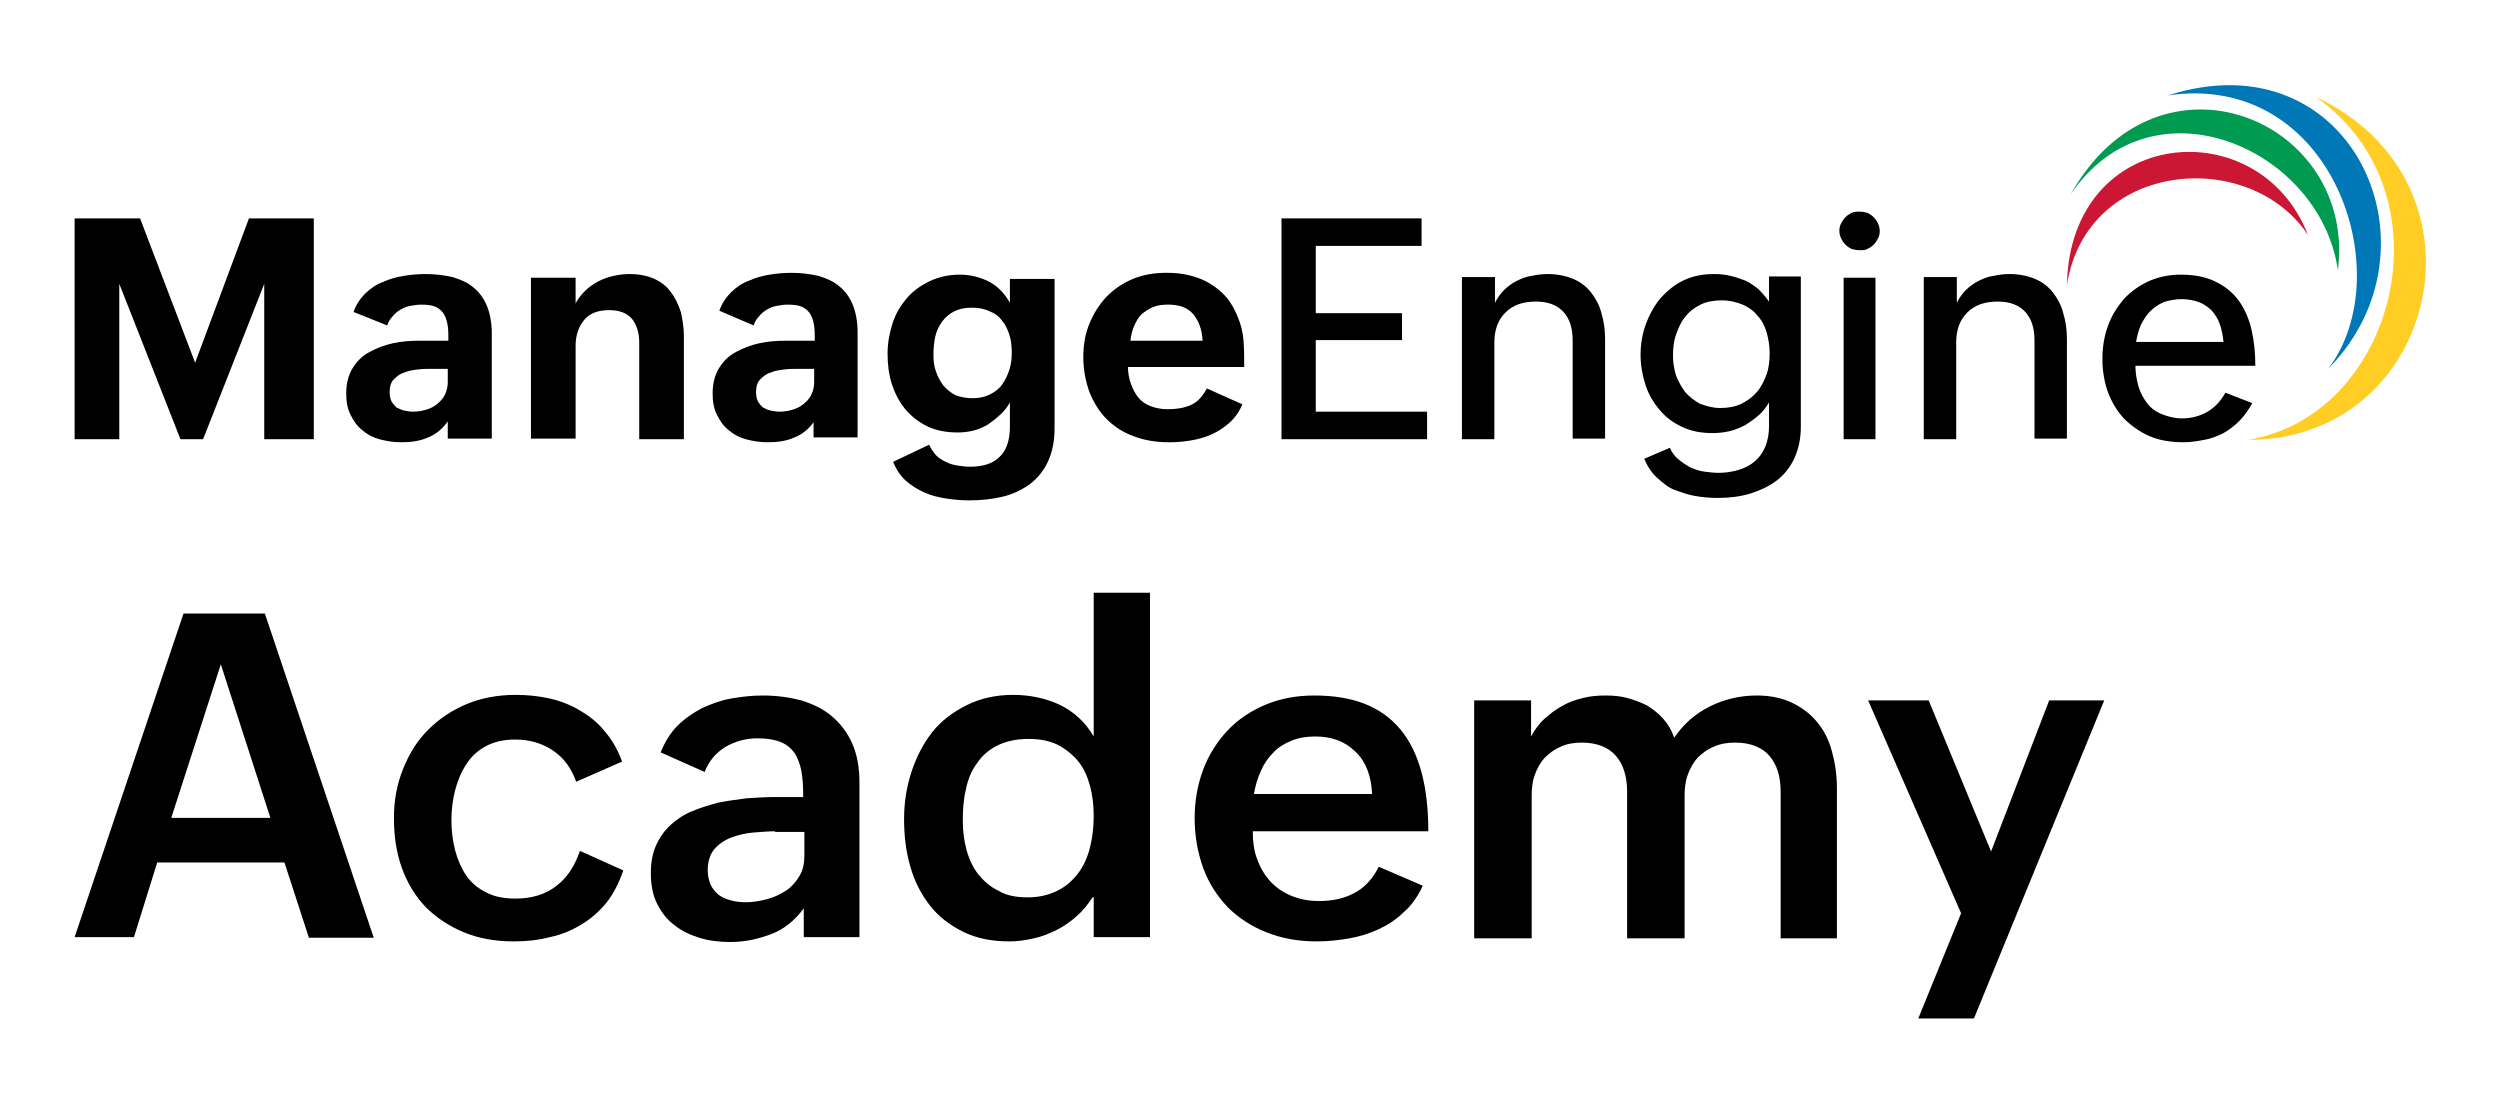
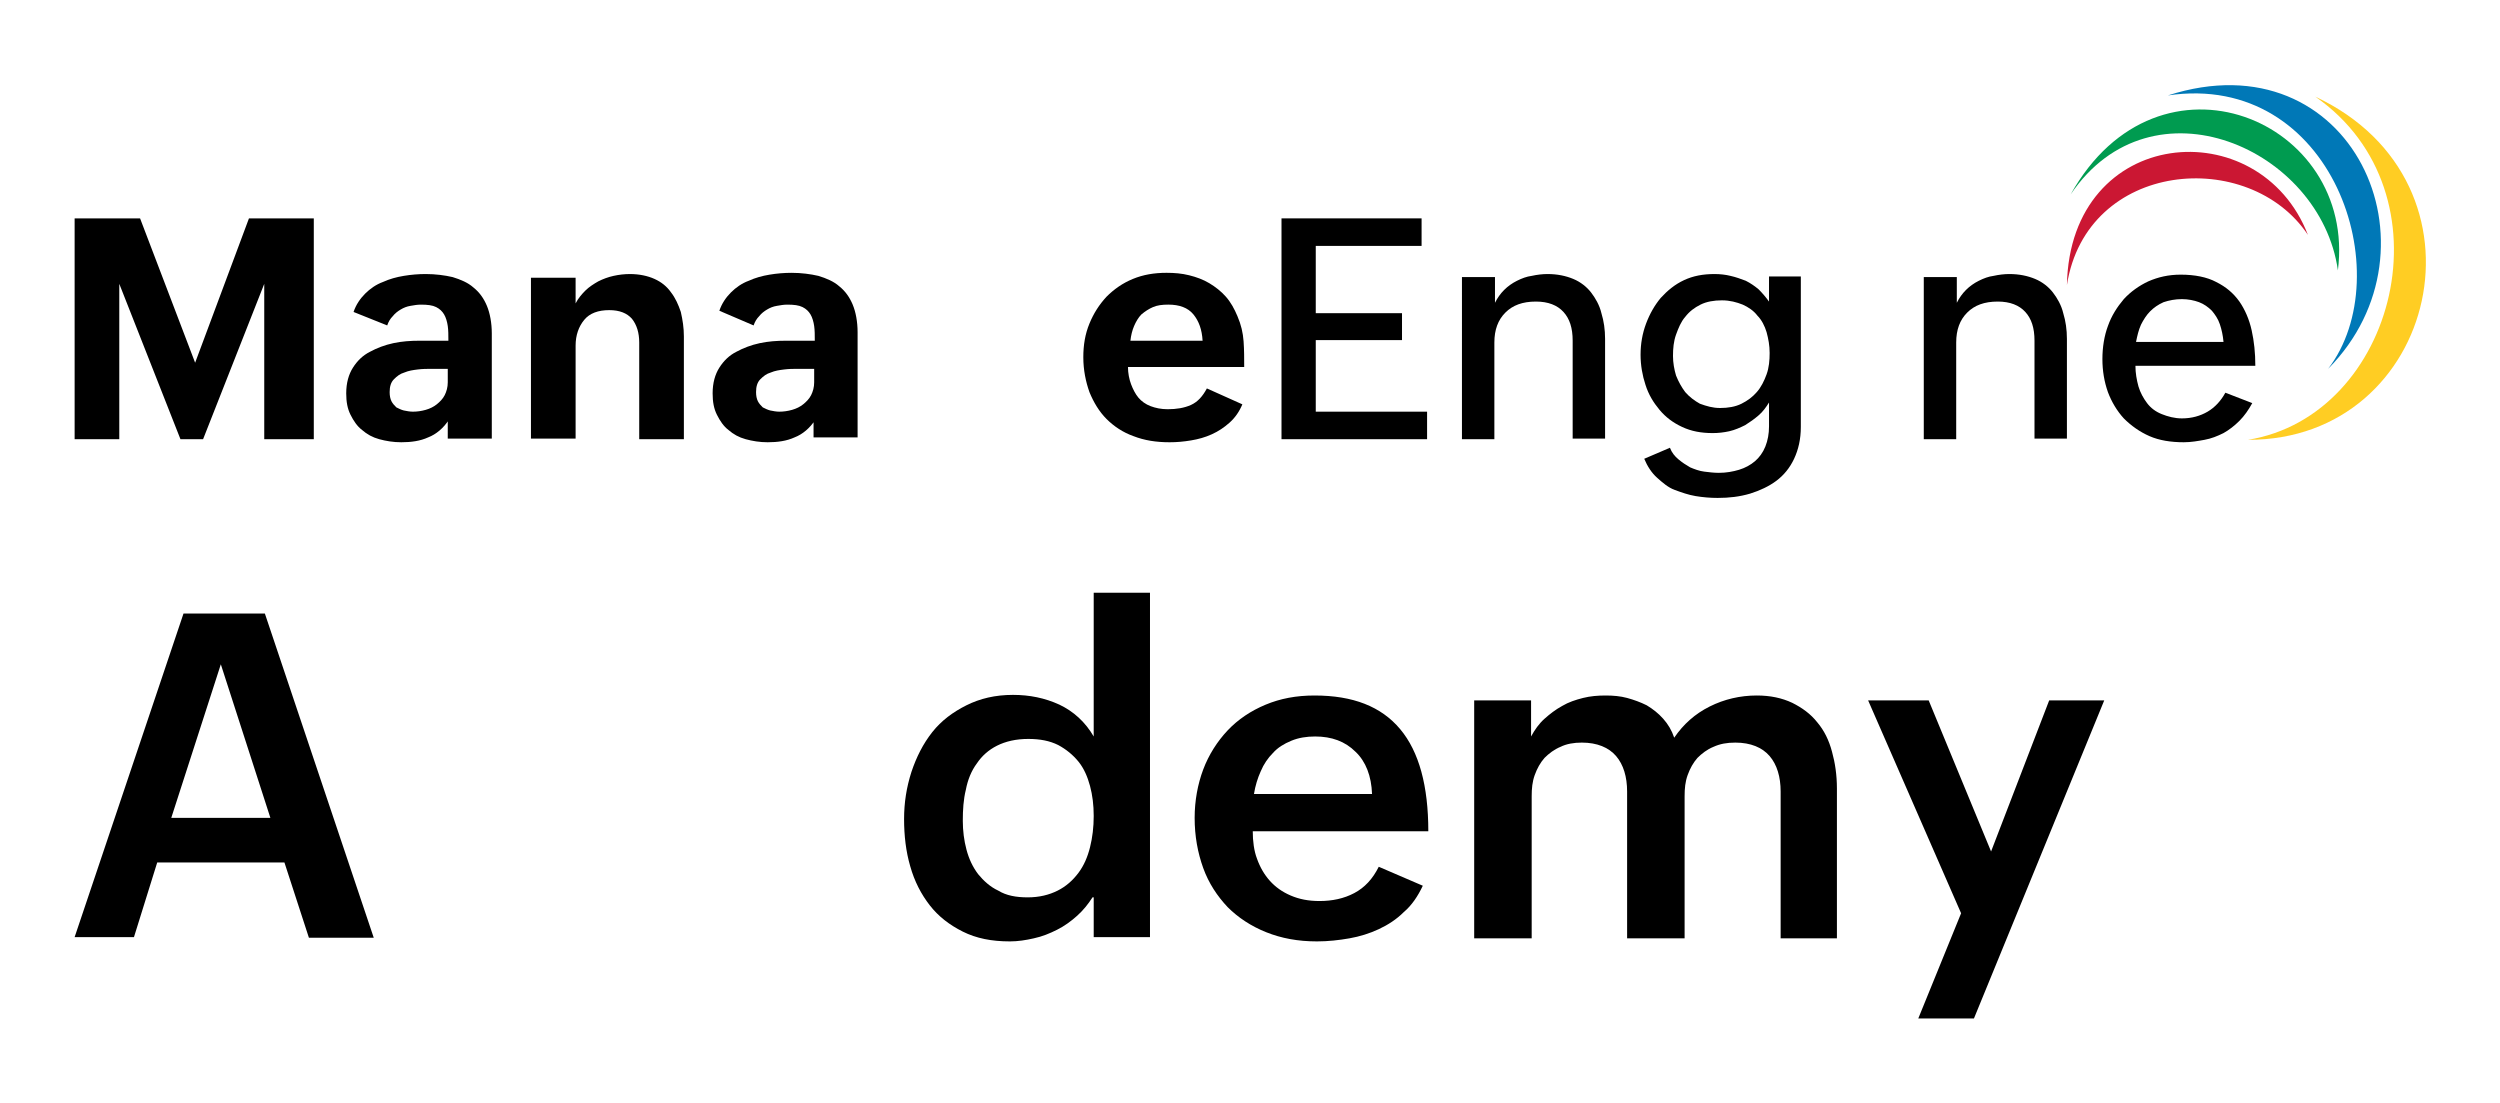
<svg xmlns="http://www.w3.org/2000/svg" version="1.1" id="Layer_1" x="0px" y="0px" viewBox="0 0 408.7 180.4" style="enable-background:new 0 0 408.7 180.4;" xml:space="preserve">
  <style type="text/css">
	.st0{fill-rule:evenodd;clip-rule:evenodd;fill:#FFCD23;}
	.st1{fill-rule:evenodd;clip-rule:evenodd;fill:#0078B7;}
	.st2{fill-rule:evenodd;clip-rule:evenodd;fill:#009B50;}
	.st3{fill-rule:evenodd;clip-rule:evenodd;fill:#CB1733;}
</style>
  <g>
    <path class="st0" d="M378.5,15.8c22.6,15.7,13.2,52.2-11,56.1v0C398.5,72,408.6,29.9,378.5,15.8" />
    <path class="st1" d="M354.4,15.6c27-4,38,29.3,26.2,44.7C400.1,40.6,384.5,5.9,354.4,15.6" />
    <path class="st2" d="M338.5,31.8c13.3-19.7,40.9-7.5,43.7,12.4C385.3,19.6,352.9,6,338.5,31.8" />
    <path class="st3" d="M337.9,46.6c3.2-20.4,29.8-22.6,39.4-8.2C369.4,18,338.4,20.5,337.9,46.6" />
    <g>
      <path d="M12.1,35.7h10.8l9,23.6l8.8-23.6h10.6v36.1h-8.1V46.4l-10,25.4h-3.7l-10-25.4v25.4h-7.3V35.7z" />
      <path d="M73.4,68.6c-0.9,1.4-2.1,2.4-3.4,2.9c-1.3,0.6-2.8,0.8-4.4,0.8c-1.3,0-2.5-0.2-3.6-0.5c-1.1-0.3-2-0.8-2.8-1.5    c-0.8-0.6-1.4-1.5-1.9-2.5s-0.7-2.1-0.7-3.5c0-1.7,0.4-3.1,1.1-4.2c0.7-1.1,1.6-2,2.8-2.6c1.1-0.6,2.4-1.1,3.8-1.4    c1.4-0.3,2.8-0.4,4.3-0.4h4.7c0-0.9,0-1.7-0.1-2.4c-0.1-0.7-0.3-1.4-0.6-1.9c-0.3-0.5-0.7-0.9-1.3-1.2c-0.6-0.3-1.4-0.4-2.5-0.4    c-0.6,0-1.1,0.1-1.7,0.2c-0.6,0.1-1.1,0.3-1.6,0.6c-0.5,0.3-0.9,0.6-1.3,1.1c-0.4,0.4-0.7,0.9-0.9,1.5L57.8,51    c0.4-1.2,1.1-2.2,1.9-3c0.8-0.8,1.8-1.5,2.9-1.9c1.1-0.5,2.2-0.8,3.4-1c1.2-0.2,2.4-0.3,3.6-0.3c1.6,0,3.1,0.2,4.4,0.5    c1.3,0.4,2.5,0.9,3.4,1.7c1,0.8,1.7,1.8,2.2,3c0.5,1.2,0.8,2.8,0.8,4.5v17.2h-7.2V68.6z M70.5,60.3c-0.7,0-1.4,0-2.2,0.1    c-0.8,0.1-1.5,0.2-2.2,0.5c-0.7,0.2-1.2,0.6-1.7,1.1c-0.5,0.5-0.7,1.2-0.7,2.1c0,0.6,0.1,1.1,0.3,1.5c0.2,0.4,0.5,0.7,0.8,1    c0.4,0.2,0.8,0.4,1.2,0.5c0.5,0.1,1,0.2,1.5,0.2c0.7,0,1.4-0.1,2.1-0.3c0.7-0.2,1.3-0.5,1.8-0.9c0.5-0.4,1-0.9,1.3-1.5    c0.3-0.6,0.5-1.3,0.5-2.1v-2.2H70.5z" />
      <path d="M86.8,45.4h7.3v4.2c0.4-0.8,1-1.5,1.6-2.1c0.6-0.6,1.4-1.1,2.1-1.5c0.8-0.4,1.6-0.7,2.5-0.9c0.9-0.2,1.8-0.3,2.7-0.3    c1.5,0,2.9,0.3,4,0.8c1.1,0.5,2,1.2,2.7,2.2c0.7,0.9,1.2,2,1.6,3.2c0.3,1.3,0.5,2.6,0.5,4v16.8h-7.3V56c0-1.6-0.4-2.9-1.2-3.9    c-0.8-0.9-2-1.4-3.7-1.4c-1.8,0-3.2,0.5-4.1,1.6c-0.9,1.1-1.4,2.5-1.4,4.2v15.2h-7.3V45.4z" />
      <path d="M133.3,68.6c-0.9,1.4-2.1,2.4-3.4,2.9c-1.3,0.6-2.8,0.8-4.4,0.8c-1.3,0-2.5-0.2-3.6-0.5c-1.1-0.3-2-0.8-2.8-1.5    c-0.8-0.6-1.4-1.5-1.9-2.5s-0.7-2.1-0.7-3.5c0-1.7,0.4-3.1,1.1-4.2c0.7-1.1,1.6-2,2.8-2.6c1.1-0.6,2.4-1.1,3.8-1.4    c1.4-0.3,2.8-0.4,4.3-0.4h4.7c0-0.9,0-1.7-0.1-2.4c-0.1-0.7-0.3-1.4-0.6-1.9s-0.7-0.9-1.3-1.2c-0.6-0.3-1.4-0.4-2.5-0.4    c-0.6,0-1.1,0.1-1.7,0.2c-0.6,0.1-1.1,0.3-1.6,0.6c-0.5,0.3-0.9,0.6-1.3,1.1c-0.4,0.4-0.7,0.9-0.9,1.5l-5.6-2.4    c0.4-1.2,1.1-2.2,1.9-3c0.8-0.8,1.8-1.5,2.9-1.9c1.1-0.5,2.2-0.8,3.4-1c1.2-0.2,2.4-0.3,3.6-0.3c1.6,0,3.1,0.2,4.4,0.5    c1.3,0.4,2.5,0.9,3.4,1.7c1,0.8,1.7,1.8,2.2,3c0.5,1.2,0.8,2.8,0.8,4.5v17.2h-7.2V68.6z M130.4,60.3c-0.7,0-1.4,0-2.2,0.1    c-0.8,0.1-1.5,0.2-2.2,0.5c-0.7,0.2-1.2,0.6-1.7,1.1c-0.5,0.5-0.7,1.2-0.7,2.1c0,0.6,0.1,1.1,0.3,1.5c0.2,0.4,0.5,0.7,0.8,1    c0.4,0.2,0.8,0.4,1.2,0.5c0.5,0.1,1,0.2,1.5,0.2c0.7,0,1.4-0.1,2.1-0.3c0.7-0.2,1.3-0.5,1.8-0.9c0.5-0.4,1-0.9,1.3-1.5    c0.3-0.6,0.5-1.3,0.5-2.1v-2.2H130.4z" />
-       <path d="M151.9,72.7c0.3,0.7,0.7,1.2,1.1,1.7c0.5,0.5,1,0.8,1.6,1.1c0.6,0.3,1.2,0.5,1.9,0.6c0.7,0.1,1.4,0.2,2,0.2    c2.2,0,3.8-0.5,4.9-1.6c1.1-1,1.7-2.7,1.7-4.9v-4c-0.4,0.7-0.9,1.4-1.6,2c-0.6,0.6-1.3,1.1-2,1.6c-0.7,0.4-1.5,0.8-2.4,1    c-0.8,0.2-1.7,0.3-2.5,0.3c-1.9,0-3.5-0.3-5-1c-1.4-0.7-2.6-1.6-3.6-2.8c-1-1.2-1.7-2.6-2.2-4.1c-0.5-1.6-0.7-3.2-0.7-5    c0-1.7,0.3-3.3,0.8-4.9c0.5-1.6,1.3-2.9,2.3-4.1c1-1.2,2.3-2.1,3.7-2.8c1.5-0.7,3.1-1.1,5-1.1c1.7,0,3.3,0.4,4.7,1.1    c1.4,0.7,2.6,1.9,3.5,3.5v-3.9h7.3v24.4c0,2.2-0.4,4-1.1,5.5c-0.7,1.5-1.7,2.7-3,3.7c-1.3,0.9-2.7,1.6-4.4,2    c-1.7,0.4-3.5,0.6-5.4,0.6c-1.2,0-2.5-0.1-3.8-0.3c-1.3-0.2-2.5-0.5-3.6-1c-1.1-0.5-2.1-1.1-3-1.9c-0.9-0.8-1.6-1.9-2.1-3.1    L151.9,72.7z M159,65.1c1.1,0,2-0.2,2.8-0.6c0.8-0.4,1.5-0.9,2-1.6c0.5-0.7,0.9-1.5,1.2-2.4c0.3-0.9,0.4-1.9,0.4-2.9    c0-1-0.1-2-0.4-2.9c-0.3-0.9-0.6-1.6-1.2-2.3c-0.5-0.7-1.2-1.2-2-1.5c-0.8-0.4-1.8-0.6-2.9-0.6c-1.2,0-2.1,0.2-2.9,0.6    c-0.8,0.4-1.5,1-2,1.7c-0.5,0.7-0.9,1.5-1.1,2.4c-0.2,0.9-0.3,1.9-0.3,3c0,1,0.1,1.9,0.4,2.7c0.3,0.9,0.7,1.6,1.2,2.3    c0.5,0.6,1.2,1.2,2,1.6C157,64.9,157.9,65.1,159,65.1z" />
      <path d="M203.1,66.1c-0.5,1.2-1.2,2.2-2.1,3c-0.9,0.8-1.8,1.4-2.9,1.9c-1.1,0.5-2.2,0.8-3.4,1c-1.2,0.2-2.3,0.3-3.5,0.3    c-2.2,0-4.1-0.3-5.9-1c-1.7-0.6-3.2-1.6-4.4-2.8c-1.2-1.2-2.1-2.7-2.8-4.4c-0.6-1.7-1-3.6-1-5.7c0-2,0.3-3.8,1-5.5    c0.7-1.7,1.6-3.1,2.8-4.4c1.2-1.2,2.6-2.2,4.3-2.9c1.7-0.7,3.5-1,5.5-1c1.3,0,2.5,0.1,3.7,0.4c1.2,0.3,2.3,0.7,3.3,1.3    c1,0.6,1.9,1.3,2.7,2.2c0.8,0.9,1.4,2,1.9,3.2c0.6,1.4,0.9,2.7,1,4.1c0.1,1.4,0.1,2.8,0.1,4.2h-19c0,1,0.2,2,0.5,2.8    c0.3,0.8,0.7,1.6,1.2,2.2c0.5,0.6,1.2,1.1,2,1.4c0.8,0.3,1.7,0.5,2.8,0.5c1.4,0,2.7-0.2,3.8-0.7c1.1-0.5,1.9-1.4,2.6-2.7    L203.1,66.1z M196.6,55.7c-0.1-1.8-0.6-3.2-1.5-4.3c-0.9-1.1-2.3-1.6-4.1-1.6c-1,0-1.8,0.1-2.5,0.4c-0.7,0.3-1.3,0.7-1.9,1.2    c-0.5,0.5-0.9,1.2-1.2,1.9c-0.3,0.7-0.5,1.5-0.6,2.4H196.6z" />
      <path d="M209.5,35.7h22.9v4.5h-17.3v11h14.1v4.4h-14.1v11.7h18.2v4.5h-23.8V35.7z" />
      <path d="M239.1,45.3h5.3v4.2c0.4-0.8,0.9-1.5,1.5-2.1c0.6-0.6,1.3-1.1,2.1-1.5c0.8-0.4,1.6-0.7,2.4-0.8c0.9-0.2,1.8-0.3,2.6-0.3    c1.6,0,3,0.3,4.2,0.8c1.2,0.5,2.2,1.3,2.9,2.2s1.4,2.1,1.7,3.4c0.4,1.3,0.6,2.7,0.6,4.2v16.3h-5.3V55.7c0-2.1-0.5-3.6-1.5-4.7    c-1-1.1-2.5-1.7-4.5-1.7c-2.2,0-3.8,0.6-5,1.8c-1.2,1.2-1.8,2.8-1.8,4.9v15.8h-5.3V45.3z" />
      <path d="M273,73.2c0.3,0.8,0.8,1.4,1.4,1.9c0.6,0.5,1.2,0.9,1.9,1.3c0.7,0.3,1.5,0.6,2.3,0.7c0.8,0.1,1.6,0.2,2.4,0.2    c1.2,0,2.3-0.2,3.3-0.5c1-0.3,1.9-0.8,2.6-1.4c0.7-0.6,1.3-1.4,1.7-2.4s0.6-2.1,0.6-3.3v-3.9c-0.5,0.8-1,1.5-1.7,2.1    c-0.7,0.6-1.4,1.1-2.2,1.6c-0.8,0.4-1.7,0.8-2.6,1c-0.9,0.2-1.8,0.3-2.7,0.3c-1.9,0-3.5-0.3-5-1c-1.5-0.7-2.7-1.6-3.7-2.8    c-1-1.2-1.8-2.5-2.3-4.1c-0.5-1.5-0.8-3.2-0.8-4.9c0-1.8,0.3-3.5,0.9-5.1c0.6-1.6,1.4-3,2.4-4.2c1.1-1.2,2.3-2.2,3.8-2.9    c1.5-0.7,3.1-1,5-1c0.9,0,1.8,0.1,2.6,0.3c0.9,0.2,1.7,0.5,2.5,0.8c0.8,0.4,1.5,0.9,2.1,1.4c0.6,0.6,1.2,1.3,1.7,2v-4.1h5.2v24.6    c0,2-0.4,3.7-1.1,5.2c-0.7,1.5-1.7,2.7-2.9,3.6c-1.2,0.9-2.7,1.6-4.3,2.1c-1.7,0.5-3.4,0.7-5.3,0.7c-1.2,0-2.4-0.1-3.6-0.3    c-1.2-0.2-2.3-0.6-3.4-1s-2-1.2-2.9-2c-0.9-0.8-1.6-1.9-2.1-3.1L273,73.2z M281.2,66.7c1.3,0,2.5-0.2,3.5-0.7    c1-0.5,1.8-1.1,2.5-1.9c0.7-0.8,1.2-1.8,1.6-2.9c0.4-1.1,0.5-2.3,0.5-3.5c0-1.2-0.2-2.3-0.5-3.4c-0.3-1-0.8-2-1.5-2.7    c-0.6-0.8-1.5-1.4-2.4-1.8c-1-0.4-2.1-0.7-3.4-0.7c-1.3,0-2.5,0.2-3.5,0.7c-1,0.5-1.8,1.1-2.5,2c-0.7,0.8-1.1,1.8-1.5,2.9    s-0.5,2.3-0.5,3.5c0,1.1,0.2,2.2,0.5,3.2c0.4,1,0.9,1.9,1.5,2.7c0.7,0.8,1.5,1.4,2.4,1.9C279,66.4,280,66.7,281.2,66.7z" />
-       <path d="M300.7,37.7c0-0.4,0.1-0.9,0.3-1.2c0.2-0.4,0.4-0.7,0.7-1c0.3-0.3,0.6-0.5,1-0.7c0.4-0.2,0.8-0.2,1.3-0.2s0.9,0.1,1.3,0.2    c0.4,0.2,0.7,0.4,1,0.7c0.3,0.3,0.5,0.6,0.7,1s0.3,0.8,0.3,1.3c0,0.4-0.1,0.9-0.3,1.2c-0.2,0.4-0.4,0.7-0.7,1    c-0.3,0.3-0.6,0.5-1,0.7c-0.4,0.2-0.8,0.2-1.3,0.2s-0.9-0.1-1.3-0.2c-0.4-0.2-0.7-0.4-1-0.7c-0.3-0.3-0.5-0.6-0.7-1    C300.8,38.6,300.7,38.2,300.7,37.7z M301.4,45.4h5.2v26.4h-5.2V45.4z" />
      <path d="M314.6,45.3h5.3v4.2c0.4-0.8,0.9-1.5,1.5-2.1c0.6-0.6,1.3-1.1,2.1-1.5c0.8-0.4,1.6-0.7,2.4-0.8c0.9-0.2,1.8-0.3,2.6-0.3    c1.6,0,3,0.3,4.2,0.8c1.2,0.5,2.2,1.3,2.9,2.2s1.4,2.1,1.7,3.4c0.4,1.3,0.6,2.7,0.6,4.2v16.3h-5.3V55.7c0-2.1-0.5-3.6-1.5-4.7    c-1-1.1-2.5-1.7-4.5-1.7c-2.2,0-3.8,0.6-5,1.8c-1.2,1.2-1.8,2.8-1.8,4.9v15.8h-5.3V45.3z" />
      <path d="M368.2,65.9c-0.6,1.1-1.3,2.1-2.1,2.9c-0.8,0.8-1.7,1.5-2.6,2c-1,0.5-2,0.9-3.1,1.1c-1.1,0.2-2.2,0.4-3.4,0.4    c-2.1,0-4-0.3-5.6-1c-1.6-0.7-3-1.7-4.2-2.9c-1.1-1.2-2-2.7-2.6-4.3c-0.6-1.7-0.9-3.5-0.9-5.4c0-1.9,0.3-3.8,0.9-5.4    c0.6-1.7,1.5-3.1,2.6-4.4c1.1-1.2,2.5-2.2,4-2.9c1.6-0.7,3.3-1.1,5.3-1.1c2.3,0,4.3,0.4,5.8,1.2c1.6,0.8,2.8,1.8,3.8,3.2    c0.9,1.3,1.6,2.9,2,4.7c0.4,1.8,0.6,3.7,0.6,5.8h-19.6c0,1.2,0.2,2.3,0.5,3.4c0.3,1,0.8,1.9,1.4,2.7c0.6,0.8,1.4,1.4,2.4,1.8    c1,0.4,2.1,0.7,3.3,0.7c1.6,0,3-0.4,4.2-1.1c1.2-0.7,2.2-1.8,2.9-3.1L368.2,65.9z M363.5,55.9c-0.1-1.1-0.3-2-0.6-2.9    c-0.3-0.9-0.8-1.6-1.3-2.2c-0.6-0.6-1.3-1.1-2.1-1.4c-0.8-0.3-1.8-0.5-2.8-0.5c-1.1,0-2.1,0.2-3,0.5c-0.9,0.4-1.6,0.9-2.2,1.5    c-0.6,0.6-1.1,1.4-1.5,2.2c-0.4,0.9-0.6,1.8-0.8,2.8H363.5z" />
    </g>
    <g>
      <path d="M30,100.3h13.3l17.8,53H50.5L46.5,141H25.7l-3.8,12.2h-9.7L30,100.3z M44.2,133.7l-8.1-25.1l-8.1,25.1H44.2z" />
-       <path d="M101.9,142.3c-0.7,2-1.6,3.8-2.7,5.2c-1.2,1.5-2.6,2.7-4.1,3.6c-1.6,1-3.3,1.7-5.2,2.1c-1.9,0.5-3.8,0.7-5.9,0.7    c-3.1,0-5.8-0.5-8.2-1.5c-2.4-1-4.5-2.4-6.2-4.1c-1.7-1.8-3-3.9-3.9-6.4c-0.9-2.5-1.3-5.2-1.3-8.2c0-2.9,0.5-5.5,1.5-8    c1-2.5,2.3-4.6,4.1-6.4c1.8-1.8,3.9-3.2,6.3-4.2c2.4-1,5.1-1.5,8-1.5c2,0,3.8,0.2,5.6,0.6c1.8,0.4,3.5,1.1,5,2    c1.5,0.9,2.9,2,4,3.4c1.2,1.4,2.1,3,2.8,4.9l-7.5,3.3c-0.8-2.2-2-3.9-3.8-5.1c-1.8-1.2-3.8-1.8-6.2-1.8c-1.9,0-3.5,0.4-4.8,1.1    c-1.3,0.7-2.4,1.7-3.2,3c-0.8,1.2-1.4,2.7-1.8,4.2c-0.4,1.6-0.6,3.2-0.6,4.9c0,1.7,0.2,3.3,0.6,4.9c0.4,1.5,1,2.9,1.8,4.1    c0.8,1.2,1.9,2.1,3.3,2.8c1.3,0.7,2.9,1,4.8,1c2.7,0,4.9-0.7,6.7-2.1c1.8-1.4,3-3.3,3.8-5.7L101.9,142.3z" />
-       <path d="M131.4,148.5c-1.5,2-3.2,3.4-5.3,4.2c-2.1,0.8-4.3,1.3-6.7,1.3c-1.8,0-3.5-0.2-5.1-0.7c-1.6-0.5-3-1.2-4.1-2.1    c-1.2-0.9-2.1-2.1-2.8-3.5c-0.7-1.4-1-3.1-1-5c0-1.8,0.3-3.3,0.9-4.6c0.6-1.3,1.4-2.4,2.4-3.3c1-0.9,2.2-1.7,3.5-2.2    c1.4-0.6,2.8-1,4.3-1.4c1.5-0.3,3.1-0.5,4.6-0.7c1.6-0.1,3.1-0.2,4.6-0.2h4.6v-0.6c0-1.4-0.1-2.6-0.3-3.7    c-0.2-1.1-0.6-2.1-1.1-2.9c-0.6-0.8-1.3-1.4-2.3-1.8c-1-0.4-2.2-0.6-3.8-0.6c-1.9,0-3.6,0.5-5.2,1.4c-1.6,1-2.7,2.3-3.4,4.1    L108,123c0.7-1.7,1.6-3.2,2.7-4.3c1.2-1.2,2.5-2.1,4-2.9c1.5-0.7,3.1-1.3,4.8-1.6c1.7-0.3,3.4-0.5,5.2-0.5c2.3,0,4.4,0.3,6.3,0.8    c1.9,0.6,3.6,1.4,5,2.6c1.4,1.2,2.5,2.6,3.3,4.4c0.8,1.8,1.2,3.9,1.2,6.4v25.3h-9.1V148.5z M126.7,135.9c-1.1,0-2.2,0.1-3.5,0.2    c-1.3,0.1-2.5,0.4-3.6,0.8c-1.1,0.4-2.1,1.1-2.8,1.9c-0.7,0.8-1.1,2-1.1,3.5c0,0.9,0.2,1.7,0.5,2.4c0.3,0.6,0.8,1.2,1.3,1.6    c0.6,0.4,1.2,0.7,2,0.9c0.7,0.2,1.6,0.3,2.4,0.3c1.2,0,2.3-0.2,3.5-0.5c1.1-0.3,2.2-0.8,3.1-1.4c0.9-0.6,1.6-1.4,2.2-2.4    c0.6-1,0.8-2.1,0.8-3.4v-3.8H126.7z" />
      <path d="M178.6,146.7c-0.7,1.1-1.5,2.1-2.5,3c-1,0.9-2.1,1.7-3.3,2.3c-1.2,0.6-2.4,1.1-3.8,1.4c-1.3,0.3-2.6,0.5-3.9,0.5    c-3,0-5.5-0.5-7.7-1.6c-2.2-1.1-4-2.5-5.4-4.3c-1.4-1.8-2.5-3.9-3.2-6.4c-0.7-2.4-1-5-1-7.7c0-2.7,0.4-5.2,1.2-7.7    c0.8-2.4,1.9-4.6,3.4-6.5c1.5-1.9,3.4-3.3,5.6-4.4c2.2-1.1,4.7-1.7,7.6-1.7c2.7,0,5.2,0.5,7.6,1.6c2.3,1.1,4.2,2.8,5.6,5.2V96.9    h9.2v56.3h-9.2V146.7z M168,146.7c1.9,0,3.5-0.4,4.9-1.1s2.5-1.7,3.4-2.9c0.9-1.2,1.5-2.6,1.9-4.2c0.4-1.6,0.6-3.3,0.6-5.1    c0-1.8-0.2-3.4-0.6-4.9s-1-2.9-1.9-4c-0.9-1.1-2-2-3.3-2.7c-1.4-0.7-3-1-4.9-1c-2,0-3.7,0.4-5.1,1.1s-2.5,1.7-3.3,2.9    c-0.9,1.2-1.5,2.7-1.8,4.3c-0.4,1.6-0.5,3.3-0.5,5.1c0,1.6,0.2,3.2,0.6,4.7c0.4,1.5,1,2.8,1.9,4c0.9,1.1,2,2.1,3.3,2.7    C164.5,146.4,166.1,146.7,168,146.7z" />
      <path d="M232.6,144.8c-0.8,1.7-1.8,3.2-3.1,4.3c-1.2,1.2-2.6,2.1-4.1,2.8c-1.5,0.7-3.1,1.2-4.8,1.5c-1.7,0.3-3.5,0.5-5.3,0.5    c-3.1,0-5.8-0.5-8.3-1.5c-2.5-1-4.6-2.4-6.3-4.1c-1.7-1.8-3.1-3.9-4-6.4c-0.9-2.5-1.4-5.2-1.4-8.2c0-2.8,0.5-5.5,1.4-7.9    c0.9-2.4,2.3-4.6,4-6.4c1.7-1.8,3.8-3.2,6.2-4.2c2.4-1,5-1.5,8-1.5c6.3,0,10.9,1.8,14,5.5c3.1,3.7,4.6,9.3,4.6,16.7h-28.7    c0,1.6,0.2,3.2,0.7,4.5c0.5,1.4,1.2,2.6,2.1,3.6c0.9,1,2,1.8,3.4,2.4c1.4,0.6,2.9,0.9,4.7,0.9c2.1,0,4-0.4,5.7-1.3    c1.7-0.9,3-2.3,4-4.3L232.6,144.8z M224.3,129.8c-0.1-2.9-1-5.3-2.7-6.9c-1.7-1.7-3.9-2.5-6.6-2.5c-1.4,0-2.7,0.2-3.9,0.7    c-1.2,0.5-2.2,1.1-3,2c-0.8,0.8-1.5,1.8-2,3c-0.5,1.1-0.9,2.4-1.1,3.7H224.3z" />
      <path d="M241,114.5h9.3v5.9c0.6-1.1,1.3-2.1,2.2-2.9c0.9-0.8,1.8-1.5,2.9-2.1c1-0.6,2.2-1,3.4-1.3c1.2-0.3,2.4-0.4,3.7-0.4    c1.2,0,2.4,0.1,3.5,0.4c1.1,0.3,2.2,0.7,3.2,1.2c1,0.6,1.9,1.3,2.7,2.2c0.8,0.9,1.4,1.9,1.8,3.1c1.5-2.2,3.4-3.9,5.8-5.1    c2.4-1.2,5-1.8,7.7-1.8c2.2,0,4.1,0.4,5.8,1.2c1.6,0.8,3,1.8,4.1,3.2c1.1,1.3,1.9,2.9,2.4,4.8c0.5,1.8,0.8,3.8,0.8,6v24.5h-9.2    v-24c0-2.4-0.6-4.4-1.8-5.8c-1.2-1.4-3.1-2.2-5.6-2.2c-1.4,0-2.5,0.2-3.6,0.7c-1,0.4-1.9,1.1-2.6,1.8c-0.7,0.8-1.2,1.7-1.6,2.8    c-0.4,1.1-0.5,2.2-0.5,3.5v23.2H266v-24c0-2.4-0.6-4.4-1.8-5.8c-1.2-1.4-3.1-2.2-5.6-2.2c-1.3,0-2.5,0.2-3.5,0.7    c-1,0.4-1.9,1.1-2.6,1.8c-0.7,0.8-1.2,1.7-1.6,2.8c-0.4,1.1-0.5,2.2-0.5,3.5v23.2H241V114.5z" />
      <path d="M320.6,149.3l-15.2-34.8h9.9l10.2,24.7l9.5-24.7h9l-21.3,52h-9.1L320.6,149.3z" />
    </g>
  </g>
</svg>